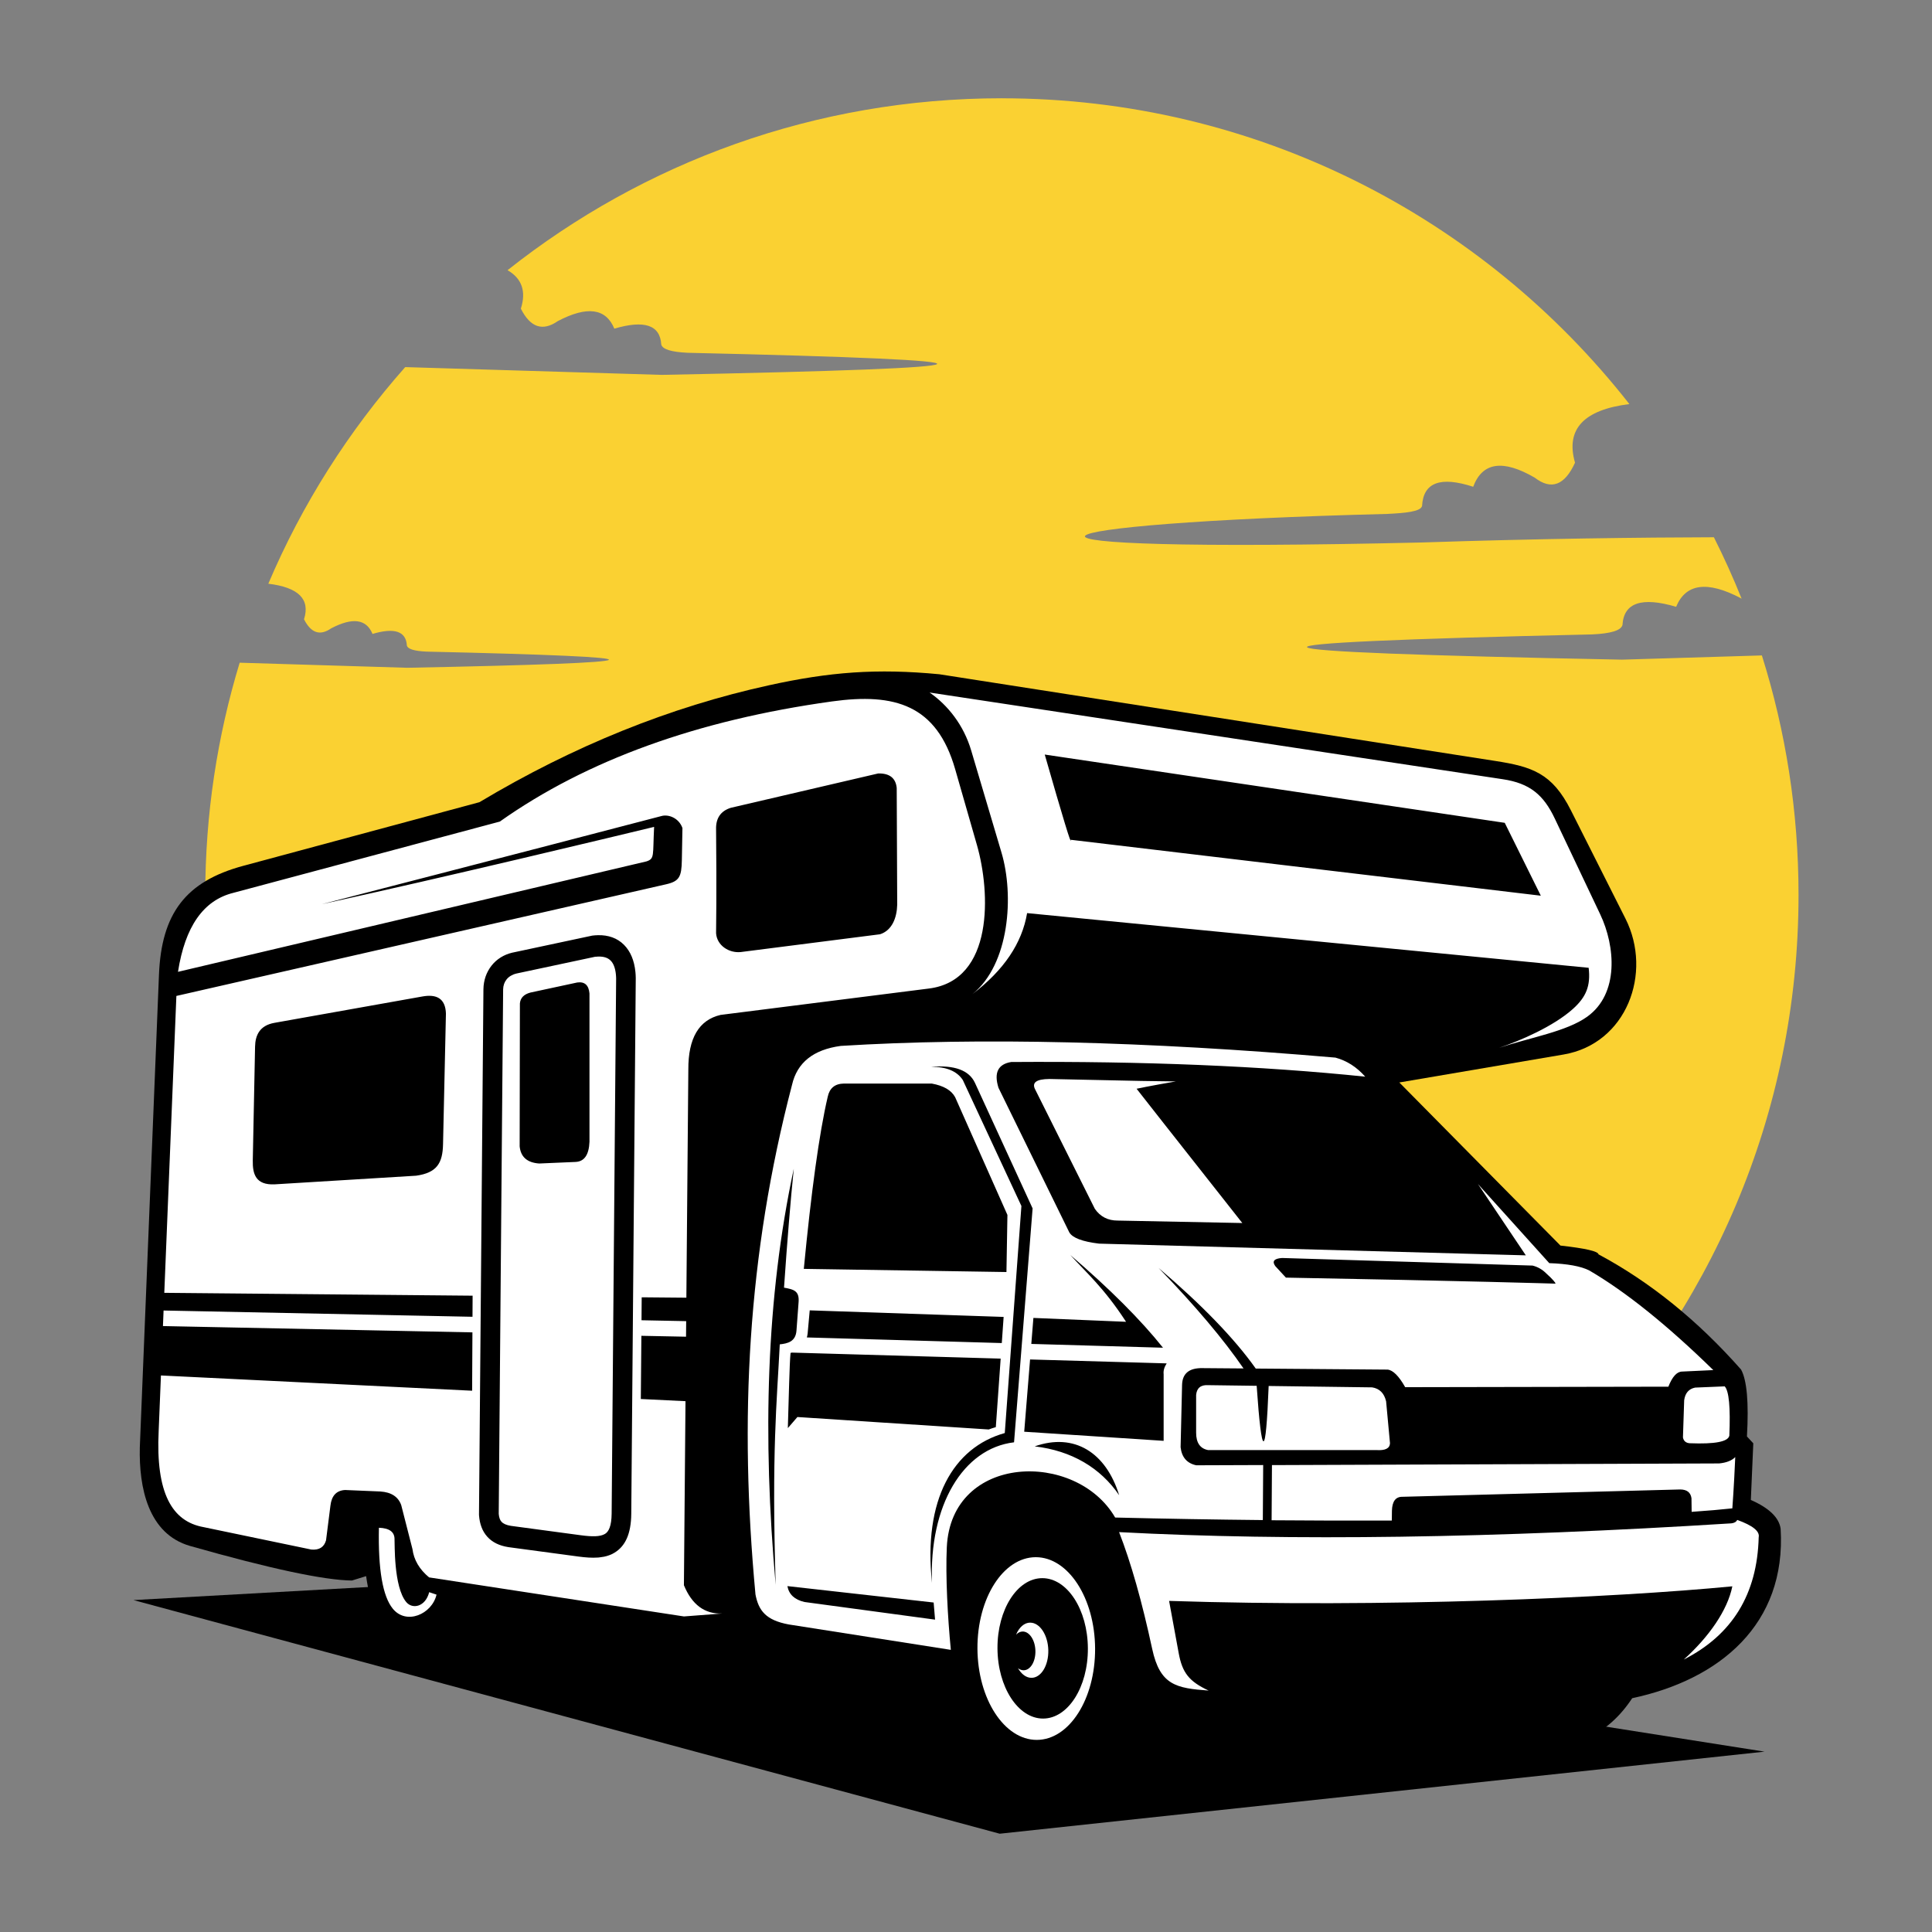
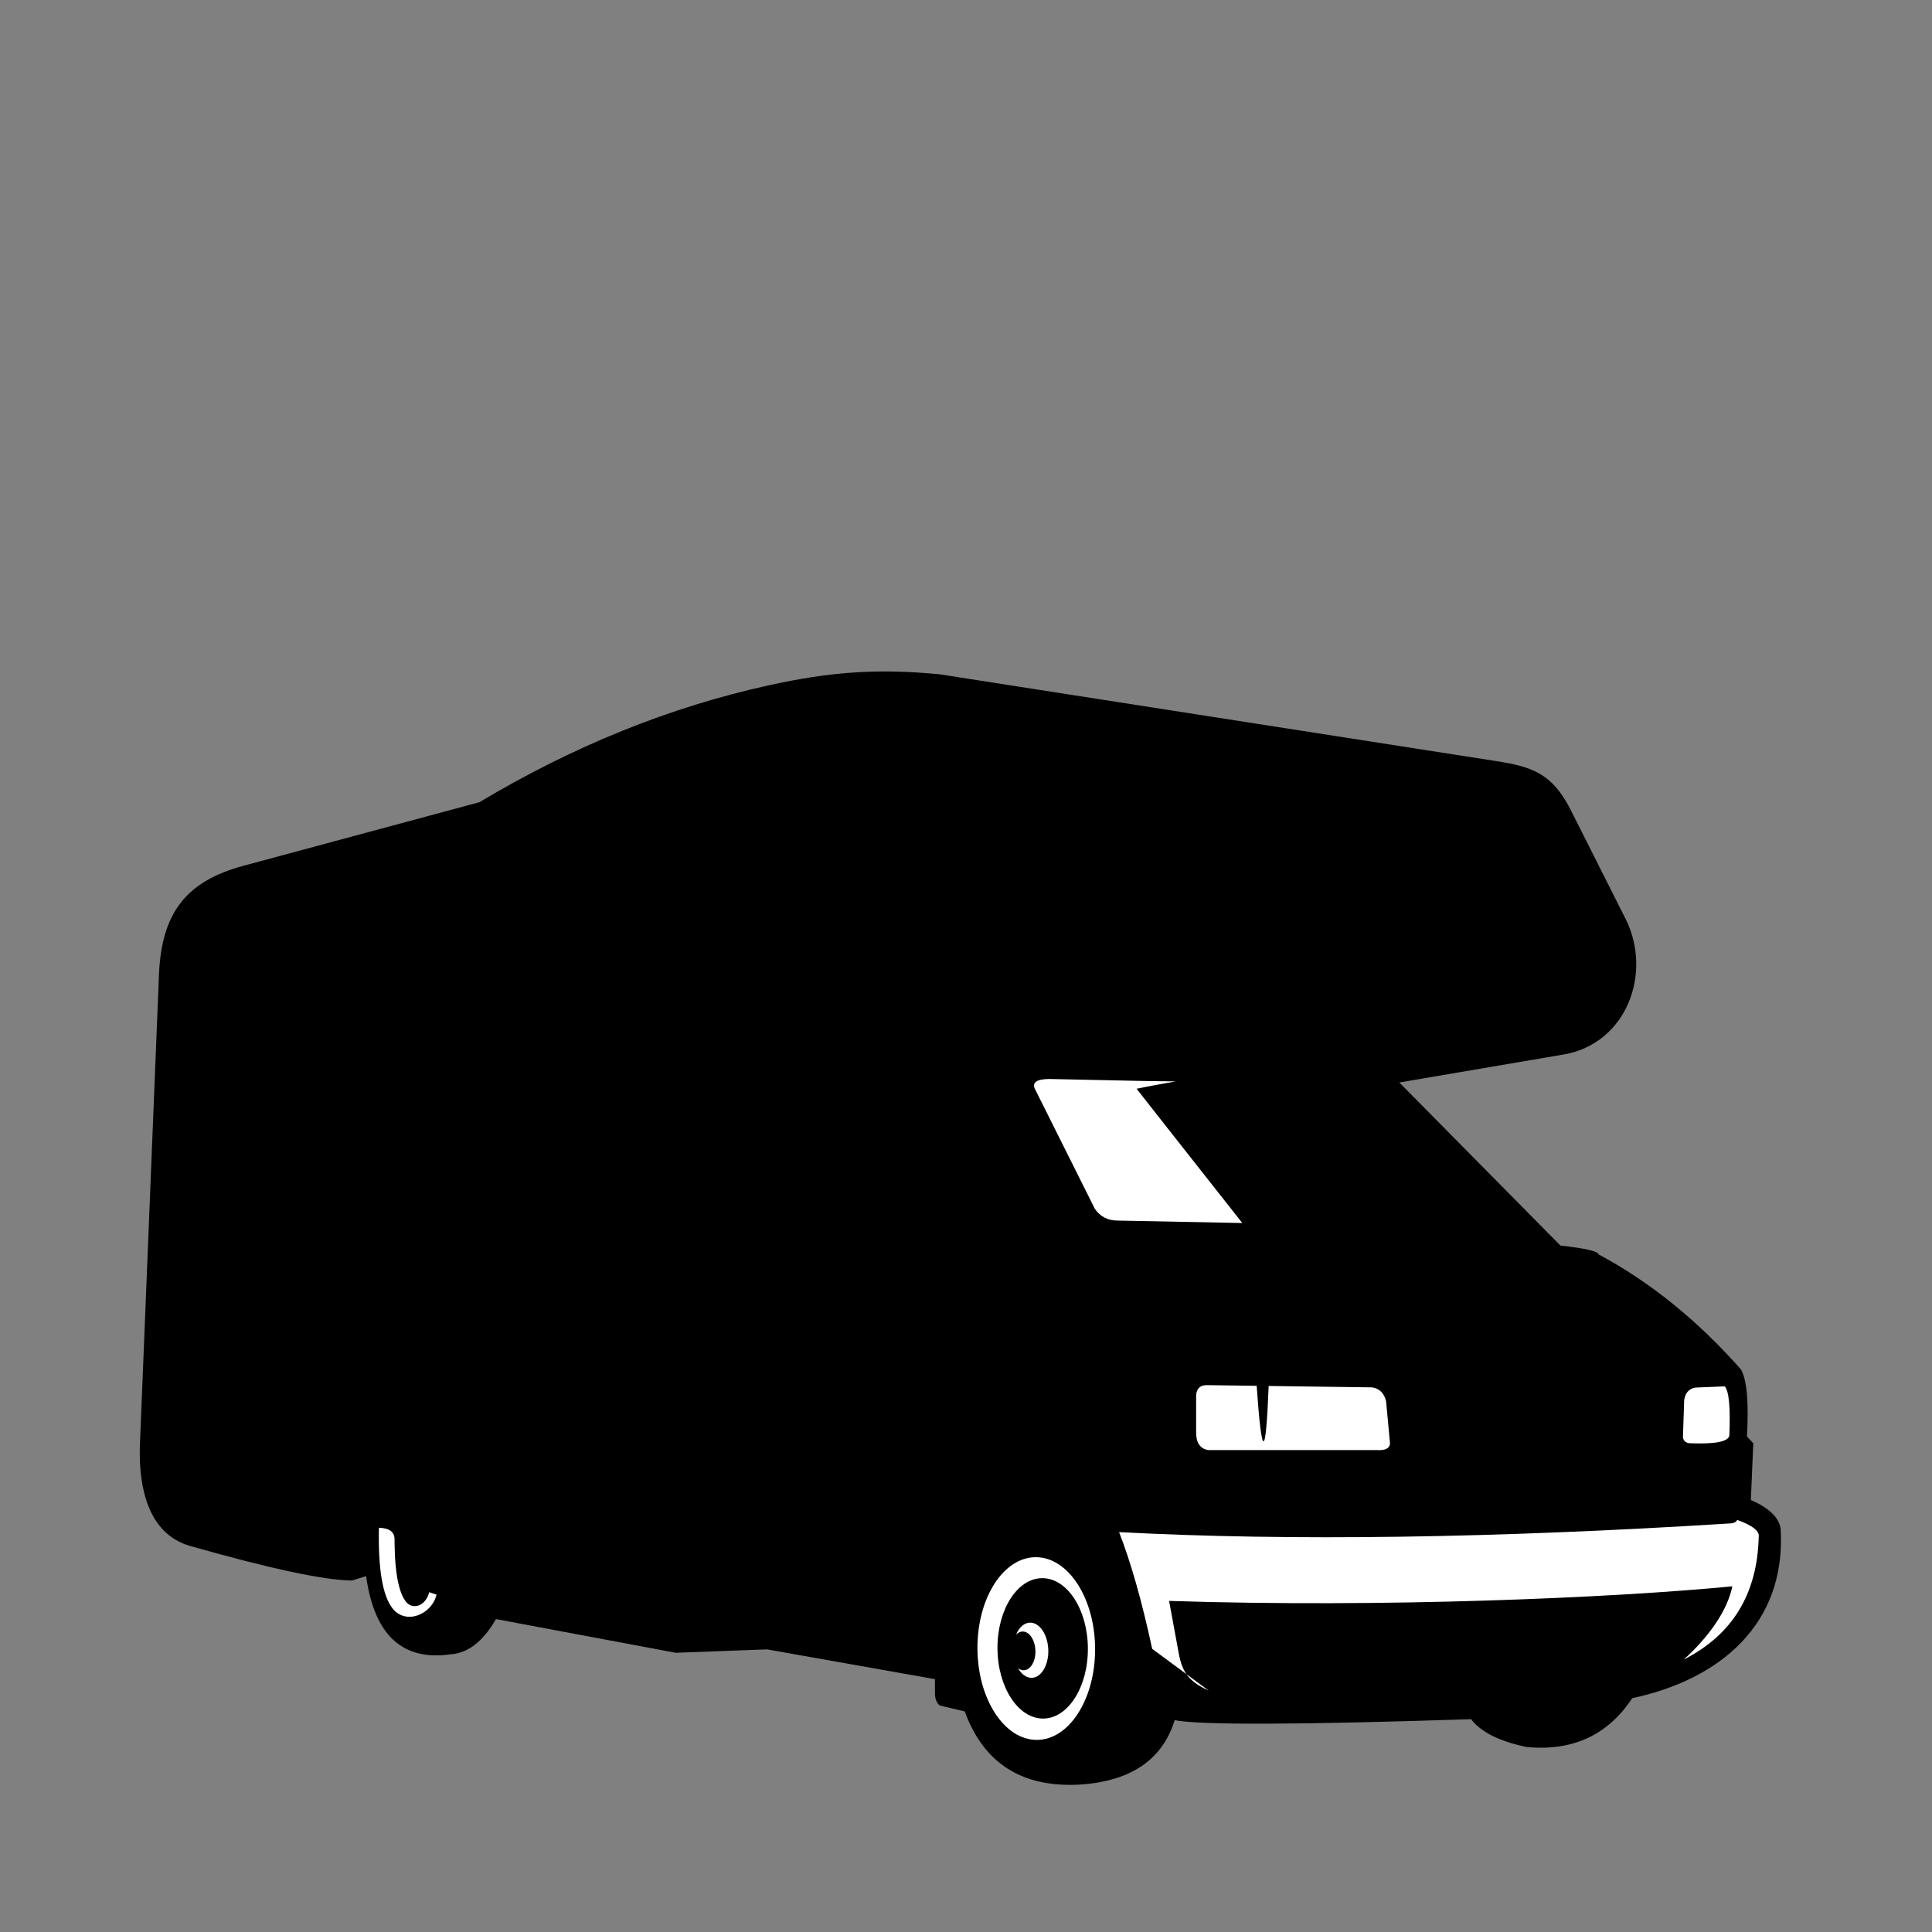
<svg xmlns="http://www.w3.org/2000/svg" width="1080" zoomAndPan="magnify" viewBox="0 0 810 810" height="1080" preserveAspectRatio="xMidYMid meet" version="1.0">
  <rect x="0" y="0" width="810" height="810" fill="#808080" stroke="none" />
  <defs>
    <clipPath id="fa12ddc5e1">
      <path d="M 86 41.199 L 754 41.199 L 754 710 L 86 710 Z M 86 41.199 " clip-rule="nonzero" />
    </clipPath>
    <clipPath id="fbcfd2c8fe">
-       <path d="M 55.75 659 L 740 659 L 740 768.699 L 55.75 768.699 Z M 55.75 659 " clip-rule="nonzero" />
-     </clipPath>
+       </clipPath>
    <clipPath id="fd7b89937b">
-       <path d="M 405 69.441 L 535.832 69.441 L 535.832 200.273 L 405 200.273 Z M 405 69.441 " clip-rule="nonzero" />
-     </clipPath>
+       </clipPath>
    <clipPath id="16bfa3ffbb">
      <path d="M 470.418 69.441 C 434.289 69.441 405 98.73 405 134.855 C 405 170.984 434.289 200.273 470.418 200.273 C 506.547 200.273 535.832 170.984 535.832 134.855 C 535.832 98.73 506.547 69.441 470.418 69.441 Z M 470.418 69.441 " clip-rule="nonzero" />
    </clipPath>
  </defs>
  <g clip-path="url(#fa12ddc5e1)">
-     <path fill="#fad132" d="M 420.047 41.211 C 526.875 41.211 621.977 91.363 683.121 169.406 C 663.914 171.805 656.312 179.996 660.336 193.984 C 656.004 203.5 650.371 205.594 643.438 200.258 C 630.078 192.496 621.484 193.777 617.645 204.082 C 603.891 199.594 596.734 202.266 596.211 212.105 C 595.66 214.527 589.137 215.098 581.551 215.465 C 425.898 219.371 394.715 232.09 596.027 227.441 C 644.898 225.805 688.684 225.324 718.555 225.246 C 722.781 233.645 726.668 242.238 730.188 251.023 L 729.809 250.773 C 715.789 243.414 706.762 244.625 702.727 254.406 C 688.285 250.145 680.789 252.68 680.23 262.016 C 679.645 264.312 675.383 265.637 667.422 265.98 C 504.043 269.684 508.25 273.215 680.047 276.562 L 738.676 274.793 C 748.664 306.488 754.043 340.219 754.043 375.207 C 754.043 559.664 604.504 709.203 420.047 709.203 C 235.59 709.203 86.051 559.664 86.051 375.207 C 86.051 341.34 91.113 308.648 100.484 277.844 L 170.699 279.969 C 280.734 277.82 283.434 275.555 178.789 273.191 C 173.691 272.961 170.961 272.117 170.586 270.645 C 170.23 264.668 165.418 263.043 156.176 265.777 C 153.594 259.516 147.812 258.738 138.832 263.445 C 134.156 266.691 130.375 265.422 127.461 259.629 C 130.133 251.207 125.152 246.246 112.492 244.727 C 126.684 211.316 146.176 180.707 169.887 153.91 L 277.398 157.168 C 427.645 154.242 431.324 151.145 288.438 147.91 C 281.48 147.602 277.742 146.449 277.238 144.438 C 276.75 136.277 270.188 134.062 257.562 137.789 C 254.031 129.23 246.148 128.176 233.887 134.609 C 227.512 139.043 222.336 137.309 218.371 129.398 C 220.68 122.156 218.816 116.773 212.793 113.277 C 269.742 68.152 341.742 41.199 420.047 41.199 Z M 420.047 41.211 " fill-opacity="1" fill-rule="evenodd" />
-   </g>
+     </g>
  <g clip-path="url(#fbcfd2c8fe)">
    <path fill="#000000" d="M 263.32 659.293 L 55.953 670.844 L 419.133 768.793 L 739.785 734.387 Z M 263.32 659.293 " fill-opacity="1" fill-rule="evenodd" />
  </g>
  <path fill="#000000" d="M 66.648 408.699 L 58.617 606.855 C 58.227 623.469 62 643.125 79.742 648.164 C 113.246 657.68 135.859 662.516 147.559 662.641 C 147.559 662.641 149.535 662.023 153.5 660.801 C 156.941 685.621 168.812 696.531 189.117 693.551 C 196.281 693.035 202.555 688.121 207.949 678.809 C 207.949 678.809 233.066 683.516 283.285 692.934 C 283.285 692.934 296.047 692.453 321.562 691.504 C 321.562 691.504 345.031 695.664 391.984 703.992 C 391.984 703.992 391.984 705.969 391.984 709.934 C 391.996 712.301 392.68 714.004 394.031 715.055 L 404.473 717.512 C 412.379 739.199 428.344 749.438 452.375 748.215 C 473.934 746.91 487.305 737.906 492.492 721.191 C 503.094 723.281 544.516 723.145 616.754 720.777 C 620.914 726.207 628.695 730.09 640.09 732.445 C 659.363 734.262 674.105 727.441 684.309 711.98 C 721.023 704.164 748.961 680.98 746.539 640.941 C 745.898 636.281 741.727 632.246 734.047 628.863 C 734.047 628.863 734.391 620.945 735.078 605.121 C 735.078 605.121 734.184 604.16 732.414 602.25 C 733.227 588.027 732.402 578.68 729.957 574.199 C 711.742 553.574 691.816 537.465 670.184 525.887 C 670.023 524.609 664.699 523.375 654.223 522.211 C 654.223 522.211 631.699 499.414 586.668 453.832 C 586.668 453.832 608.312 450.141 655.523 442.109 C 681.977 437.605 692.957 407.934 681.496 385.16 C 678.254 378.727 670.633 363.586 658.609 339.738 C 650.75 324.129 642.316 321.434 626.844 319.023 C 602.242 315.184 524.578 303.07 393.836 282.688 C 367.531 280.172 347.832 281.715 322.398 287.305 C 280.906 296.398 240.445 312.738 201 336.324 C 201 336.324 168.012 345.211 102.035 362.992 C 77.801 369.516 67.688 383 66.648 408.688 Z M 66.648 408.699 " fill-opacity="1" fill-rule="evenodd" />
-   <path fill="#ffffff" d="M 316.719 668.285 C 309.906 595.215 313.324 526.551 332.051 454.871 C 334.176 445.504 341 440.051 352.516 438.5 C 410.977 434.898 480.094 436.543 559.887 443.41 C 564.648 444.691 568.809 447.355 572.375 451.398 C 529.035 446.91 479.57 444.863 423.957 445.25 C 418.414 446.145 416.633 449.766 418.633 456.094 L 448.316 516.691 C 449.676 519 453.836 520.562 460.793 521.398 C 580.074 524.676 639.711 526.312 639.711 526.312 C 626.344 506.383 619.645 496.418 619.645 496.418 C 639.574 518.531 649.539 529.578 649.539 529.578 C 657.172 529.844 662.77 530.859 666.324 532.652 C 681.602 541.578 698.934 555.496 718.312 574.418 L 705.207 575.035 C 703.023 575.078 701.117 577.191 699.473 581.375 L 589.137 581.582 C 586.477 576.895 584.02 574.441 581.766 574.211 L 526.484 573.777 C 517.586 561.23 504 547.164 485.738 531.59 C 501.051 547.383 512.91 561.438 521.355 573.73 L 504.18 573.594 C 498.605 573.48 495.738 575.801 495.59 580.551 C 495.176 598.023 494.973 606.754 494.973 606.754 C 495.441 610.957 497.621 613.484 501.52 614.328 L 529.594 614.227 L 529.445 637.297 C 509.836 637.102 489.156 636.758 467.535 636.234 C 451.219 608.066 398.793 609.336 396.953 648.676 C 396.383 660.812 397.32 678.125 398.645 691.711 C 353.34 684.613 330.68 681.059 330.68 681.059 C 321.105 679.277 317.988 675.289 316.695 668.262 Z M 433.805 606.398 C 450.387 600.559 463.688 608.949 469.215 626.875 C 461.367 615.379 449.289 608.215 433.805 606.398 Z M 339.469 549.371 L 420.777 552.125 L 420.004 563.082 L 338.281 560.727 C 338.441 560.168 338.555 559.586 338.609 559.016 L 339.48 549.371 Z M 419.535 569.605 L 417.5 598.332 C 416.473 598.629 415.488 598.949 414.527 599.316 L 334.316 594.094 L 330.305 598.742 C 330.727 585.73 330.977 571.801 331.445 567.207 C 331.652 567.172 331.848 567.125 332.039 567.082 L 419.523 569.605 Z M 433.258 552.547 L 472.105 554.168 C 462.805 539.863 455.402 533.566 448.762 526.184 C 465.344 540.422 478.289 553.379 487.59 565.035 L 432.379 563.445 Z M 489.133 571.605 C 488.117 573.184 487.691 574.691 487.863 576.129 L 487.863 604.078 L 429.406 600.254 L 431.863 569.961 L 489.145 571.605 Z M 392.031 679.039 L 337.273 671.645 C 333.137 670.684 330.762 668.469 330.121 664.984 L 391.438 671.863 C 391.598 674.09 391.789 676.477 392.031 679.039 Z M 430.617 382.828 C 428.492 395.445 420.871 406.754 407.742 416.754 C 423.281 404.172 425.211 375.391 419.875 357.426 C 417.969 351.004 413.742 336.746 407.18 314.648 C 404.004 303.93 397.355 295.621 389.734 290.344 C 528.93 311.391 609.055 323.512 630.113 326.703 C 641.355 328.402 647.125 333.203 651.855 343.191 C 661.742 364.02 668.082 377.414 670.906 383.355 C 677.258 396.746 678.871 416.605 665.453 426.25 C 656.793 432.477 641.598 434.957 628.48 439.32 C 637.082 436.43 651.262 430.387 659.5 422.957 C 664.93 418.066 666.965 413.359 666.051 405.75 C 509.105 390.461 430.641 382.828 430.641 382.828 Z M 630.867 344.973 L 645.996 375.527 C 645.996 375.527 582.234 367.941 448.91 352.078 C 449.289 354.914 445.656 343.008 438.012 316.348 Z M 73.949 417.543 L 68.879 542.023 L 198.145 543.223 L 198.098 552.066 L 68.582 549.438 L 68.316 555.961 L 198.066 558.602 L 197.941 583.066 L 67.473 576.668 L 66.523 599.965 C 65.254 625.961 72.098 637.855 85.309 640.246 C 85.309 640.246 100.391 643.387 130.547 649.66 C 133.836 649.945 135.883 648.645 136.695 645.773 L 138.535 631.242 C 139.023 627.07 141.07 624.887 144.68 624.691 C 144.68 624.691 149.594 624.898 159.422 625.309 C 164.039 625.605 166.973 627.516 168.219 631.035 L 172.926 649.453 C 173.508 653.992 175.828 657.945 179.887 661.328 L 286.746 677.699 C 286.746 677.699 292.07 677.289 302.711 676.477 C 295.418 676.73 290.094 672.766 286.734 664.605 L 287.398 587.453 L 268.668 586.539 L 268.898 560.043 L 287.625 560.418 L 287.684 553.895 L 268.957 553.52 L 269.035 543.898 L 287.762 544.066 L 288.586 448.43 C 288.516 435.266 293.031 427.621 302.094 425.508 C 302.094 425.508 331.219 421.816 389.469 414.445 C 416.758 410.996 415.262 374.086 409.594 354.309 L 400.453 322.473 C 392.727 295.562 375.223 290.422 348.816 294.078 C 292.379 301.918 245.965 318.703 209.559 344.445 C 209.559 344.445 172.297 354.41 97.785 374.34 C 85.285 377.445 77.574 388.484 74.625 407.441 L 271.047 361.141 C 274.531 359.977 273.629 358.766 274.234 346.754 L 274.234 346.676 C 256.91 350.855 186.5 367.793 134.922 379.082 C 134.922 379.082 218.668 357.484 277.25 342.148 C 280.266 341.258 284.656 342.961 286.117 347.168 C 286.117 347.168 286.062 350.309 285.867 360.672 C 285.742 367.551 284.828 369.473 279.285 370.738 L 73.938 417.555 Z M 300.219 391.25 C 300.574 396.461 305.691 399.637 310.523 399.156 C 310.523 399.156 328.5 396.859 368.961 391.695 C 373.988 390.074 376.012 384.828 376.16 379.309 C 376.16 379.309 376.09 358.078 375.953 330.348 C 375.531 326.188 372.938 324.164 368.172 324.277 C 326.957 333.891 306.355 338.688 306.355 338.688 C 302.148 340.035 300.105 343.02 300.219 347.645 C 300.492 373.355 300.219 391.25 300.219 391.25 Z M 217.855 480.457 C 218.246 485.004 220.965 487.449 226.047 487.805 C 226.047 487.805 231.098 487.586 241.199 487.152 C 244.938 487.039 246.914 484.227 247.141 478.719 C 247.141 478.719 247.141 457.98 247.141 416.504 C 246.82 413.016 245.121 411.484 242.023 411.91 C 228.918 414.73 222.371 416.137 222.371 416.137 C 219.637 416.867 218.176 418.387 217.969 420.707 C 217.902 460.551 217.867 480.469 217.867 480.469 Z M 115.086 496.547 C 115.086 496.547 134.109 495.391 174.426 492.922 C 183.188 491.711 185.574 487.633 185.746 479.727 C 185.883 473.465 186.285 455.605 186.957 424.957 C 186.754 418.504 182.926 416.742 177.145 417.77 L 115.051 428.832 C 108.848 429.941 107.031 434.055 106.938 438.785 C 106.426 463.98 106.129 478.992 105.98 486.477 C 105.863 492.281 107.234 496.875 115.086 496.547 Z M 253.312 652.633 L 253.199 652.652 L 253.105 652.676 L 253.082 652.676 L 252.969 652.699 C 252.445 652.801 251.906 652.883 251.348 652.941 L 251.234 652.949 L 251.117 652.973 L 251.004 652.984 L 250.957 652.984 L 250.637 653.008 C 248.172 653.191 245.461 652.984 242.57 652.598 L 213.238 648.656 L 213.148 648.645 L 213.09 648.633 C 211.207 648.336 209.551 647.832 208.109 647.125 C 206.625 646.391 205.367 645.457 204.34 644.324 C 203.266 643.137 202.441 641.777 201.871 640.246 C 201.301 638.746 200.969 637.09 200.832 635.285 L 200.82 635.137 L 200.82 634.898 L 202.68 414.754 L 202.672 414.754 L 202.672 414.742 L 202.68 414.73 C 202.703 412.902 203.012 411.098 203.594 409.395 C 204.18 407.727 205.035 406.16 206.145 404.766 C 207.184 403.465 208.453 402.32 209.938 401.398 C 211.332 400.527 212.93 399.844 214.715 399.418 L 214.805 399.398 L 214.828 399.398 L 248.055 392.312 L 248.09 392.301 L 248.297 392.266 L 248.352 392.254 C 248.754 392.211 249.129 392.164 249.461 392.141 C 249.793 392.117 250.18 392.094 250.605 392.086 C 252.844 392.016 254.879 392.336 256.695 392.988 C 258.57 393.66 260.203 394.711 261.586 396.094 C 262.945 397.453 264.043 399.109 264.852 401.043 C 265.641 402.93 266.168 405.098 266.406 407.512 C 266.441 407.898 266.477 408.309 266.5 408.734 C 266.52 409.121 266.531 409.566 266.543 410.07 L 266.543 410.184 L 264.66 634.645 C 264.625 638.988 263.961 642.383 262.785 645.02 C 261.562 647.762 259.781 649.695 257.539 651.031 C 256.238 651.809 254.809 652.332 253.277 652.652 Z M 249.414 401.145 L 216.555 408.148 L 216.508 408.16 C 215.594 408.379 214.805 408.711 214.121 409.121 C 213.422 409.543 212.84 410.047 212.383 410.629 C 211.926 411.199 211.57 411.852 211.332 412.527 C 211.09 413.234 210.953 414 210.941 414.777 L 209.094 634.68 C 209.16 635.445 209.285 636.121 209.492 636.68 L 209.492 636.691 C 209.676 637.207 209.926 637.652 210.246 637.992 L 210.258 638.004 C 210.621 638.406 211.113 638.746 211.742 639.035 C 212.406 639.332 213.219 639.559 214.188 639.719 L 214.281 639.73 L 243.609 643.672 C 245.828 643.969 247.852 644.141 249.598 644.074 C 251.223 644.004 252.594 643.719 253.621 643.113 C 254.434 642.633 255.094 641.809 255.574 640.543 C 256.113 639.125 256.41 637.172 256.434 634.578 L 258.316 410.207 C 258.316 409.977 258.293 409.691 258.281 409.383 C 258.262 409.062 258.238 408.766 258.215 408.48 C 258.078 407.145 257.812 405.969 257.426 404.984 C 257.059 404.047 256.582 403.281 255.996 402.711 C 255.426 402.141 254.719 401.707 253.883 401.43 C 253.004 401.145 251.988 401.008 250.82 401.043 C 250.672 401.043 250.457 401.066 250.18 401.09 L 250.09 401.098 L 250.031 401.098 L 249.965 401.109 L 249.414 401.109 Z M 533.285 614.25 L 720.758 613.551 C 723.797 613.254 726.051 612.375 727.512 610.891 C 726.965 623.723 726.289 632.383 726.289 632.383 C 721.73 632.887 716.016 633.379 709.23 633.848 L 709.16 628.145 C 708.828 625.723 707.254 624.488 704.453 624.465 C 704.453 624.465 665.625 625.492 587.973 627.539 C 585.148 627.492 583.676 629.434 583.574 633.379 L 583.527 637.492 C 567.691 637.559 550.859 637.523 533.125 637.375 L 533.273 614.262 Z M 539.137 535.648 C 614.688 537.008 652.062 538.172 652.062 538.172 C 652.508 538.113 650.875 536.23 648.371 533.977 C 646.68 532.266 644.738 531.145 642.535 530.598 C 642.535 530.598 607.523 529.535 537.523 527.418 C 534.176 527.648 533.215 528.77 534.656 530.801 C 537.934 534.355 539.125 535.648 539.125 535.648 Z M 421.246 600.812 C 399.605 606.867 386.992 628.84 390.75 663.656 C 389.449 631.172 403.777 607.223 425.145 604.695 C 425.145 604.695 427.738 572.004 432.926 506.633 C 432.926 506.633 424.871 489.094 408.77 454.027 C 406.301 448.691 400.156 446.441 390.352 447.273 C 396.773 447.227 401.207 449.066 403.664 452.805 C 420.035 488.008 428.23 505.617 428.23 505.617 C 423.453 570.852 421.258 600.812 421.258 600.812 Z M 325.219 664.629 C 319.645 602.195 321.207 543.988 332.797 490.008 C 331.434 503.367 330.074 519.98 328.703 539.852 C 332.68 540.582 335.172 541.121 334.816 545.875 L 333.926 557.848 C 333.582 562.523 330.234 563.266 326.922 563.629 C 325.699 588.254 323.473 608.227 325.207 664.629 Z M 421.957 533.305 L 337 531.98 C 340.098 499.801 343.445 475.133 347.031 459.82 C 347.797 456.199 350.051 454.348 353.785 454.289 C 378.352 454.289 390.637 454.289 390.637 454.289 C 395.629 455.191 398.898 457.102 400.461 460.027 C 415.066 492.91 422.367 509.367 422.367 509.367 C 422.094 525.328 421.957 533.316 421.957 533.316 Z M 421.957 533.305 " fill-opacity="1" fill-rule="evenodd" />
-   <path fill="#ffffff" d="M 506.73 708.781 C 498.492 704.953 495.68 701.285 494.172 693.07 C 493.371 688.703 492.023 681.414 490.148 671.188 C 580.168 674.113 676.32 669.906 726.289 665.074 C 724.289 675.086 716.473 686.305 705.914 695.777 C 726.277 685.426 736.746 668.332 737.34 644.496 C 737.863 642.004 734.859 639.582 728.336 637.227 C 727.922 638.062 727.113 638.531 725.891 638.668 C 626.559 644.918 540.996 646.141 469.184 642.348 C 474.152 655.098 478.781 671.406 483.055 691.277 C 486.332 706.52 493.086 707.797 506.742 708.781 Z M 506.73 708.781 " fill-opacity="1" fill-rule="evenodd" />
+   <path fill="#ffffff" d="M 506.73 708.781 C 498.492 704.953 495.68 701.285 494.172 693.07 C 493.371 688.703 492.023 681.414 490.148 671.188 C 580.168 674.113 676.32 669.906 726.289 665.074 C 724.289 675.086 716.473 686.305 705.914 695.777 C 726.277 685.426 736.746 668.332 737.34 644.496 C 737.863 642.004 734.859 639.582 728.336 637.227 C 727.922 638.062 727.113 638.531 725.891 638.668 C 626.559 644.918 540.996 646.141 469.184 642.348 C 474.152 655.098 478.781 671.406 483.055 691.277 Z M 506.73 708.781 " fill-opacity="1" fill-rule="evenodd" />
  <path fill="#ffffff" d="M 179.941 667.531 C 181.988 668.215 183.016 668.559 183.016 668.559 C 181.086 676.785 170.355 681.391 164.699 674.477 C 160.438 669.27 158.496 657.957 158.859 640.52 C 163.293 640.668 165.477 642.301 165.41 645.434 C 165.547 646.793 164.953 665.324 170.355 671.715 C 172.938 674.766 178.344 673.723 179.941 667.543 Z M 434.262 652.859 C 420.641 652.859 409.695 670.012 409.797 691.16 C 409.914 712.312 421.043 729.461 434.664 729.461 C 448.281 729.461 459.23 712.312 459.125 691.16 C 459.012 670.012 447.883 652.859 434.262 652.859 Z M 431.93 680.293 C 429.418 680.293 427.246 682.305 425.988 685.355 C 426.777 684.512 427.738 684.02 428.777 684.02 C 431.621 684.02 434 687.652 434.102 692.145 C 434.207 696.633 431.988 700.27 429.145 700.27 C 428.309 700.27 427.508 699.949 426.801 699.398 C 428.195 701.867 430.23 703.434 432.445 703.434 C 436.492 703.434 439.645 698.258 439.508 691.871 C 439.359 685.48 435.965 680.305 431.922 680.305 Z M 436.992 661.648 C 426.527 661.648 418.117 674.82 418.195 691.082 C 418.277 707.328 426.836 720.516 437.301 720.516 C 447.77 720.516 456.18 707.34 456.098 691.082 C 456.02 674.82 447.461 661.648 436.992 661.648 Z M 436.992 661.648 " fill-opacity="1" fill-rule="evenodd" />
  <path fill="#ffffff" d="M 492.996 453.387 C 482.277 455.227 476.52 456.461 476.52 456.461 C 476.52 456.461 492.172 476.457 520.84 512.758 C 520.84 512.758 503.438 512.418 468.645 511.73 C 464.531 511.754 461.32 510.121 459.023 506.816 C 459.023 506.816 450.695 490.168 434.059 456.871 C 432.445 453.914 434.422 452.406 440 452.371 C 440 452.371 452.832 452.645 478.484 453.191 C 488.172 453.328 493.016 453.398 493.016 453.398 Z M 582.762 605.086 C 582.668 607.234 580.785 608.195 577.129 607.953 C 577.129 607.953 553.59 607.953 506.5 607.953 C 503.164 607.324 501.484 604.902 501.484 600.688 C 501.484 600.688 501.484 595.395 501.484 584.828 C 501.758 581.902 503.473 580.531 506.605 580.734 L 526.863 581.008 C 529.012 612.012 530.691 612.031 531.891 581.078 L 575.289 581.66 C 578.387 582.164 580.328 584.105 581.129 587.5 C 582.211 599.234 582.762 605.109 582.762 605.109 Z M 708.555 605.086 C 719.012 605.496 724.508 604.445 725.031 601.91 C 725.535 590.035 724.883 583.148 723.09 581.238 C 714.828 581.582 710.703 581.754 710.703 581.754 C 708.043 582.277 706.5 584.062 706.098 587.078 C 705.758 597.453 705.586 602.641 705.586 602.641 C 705.871 604.184 706.863 605.004 708.555 605.098 Z M 708.555 605.086 " fill-opacity="1" fill-rule="evenodd" />
  <g clip-path="url(#fd7b89937b)">
    <g clip-path="url(#16bfa3ffbb)">
-       <path fill="#fad132" d="M 405 69.441 L 535.832 69.441 L 535.832 200.273 L 405 200.273 Z M 405 69.441 " fill-opacity="1" fill-rule="nonzero" />
-     </g>
+       </g>
  </g>
</svg>